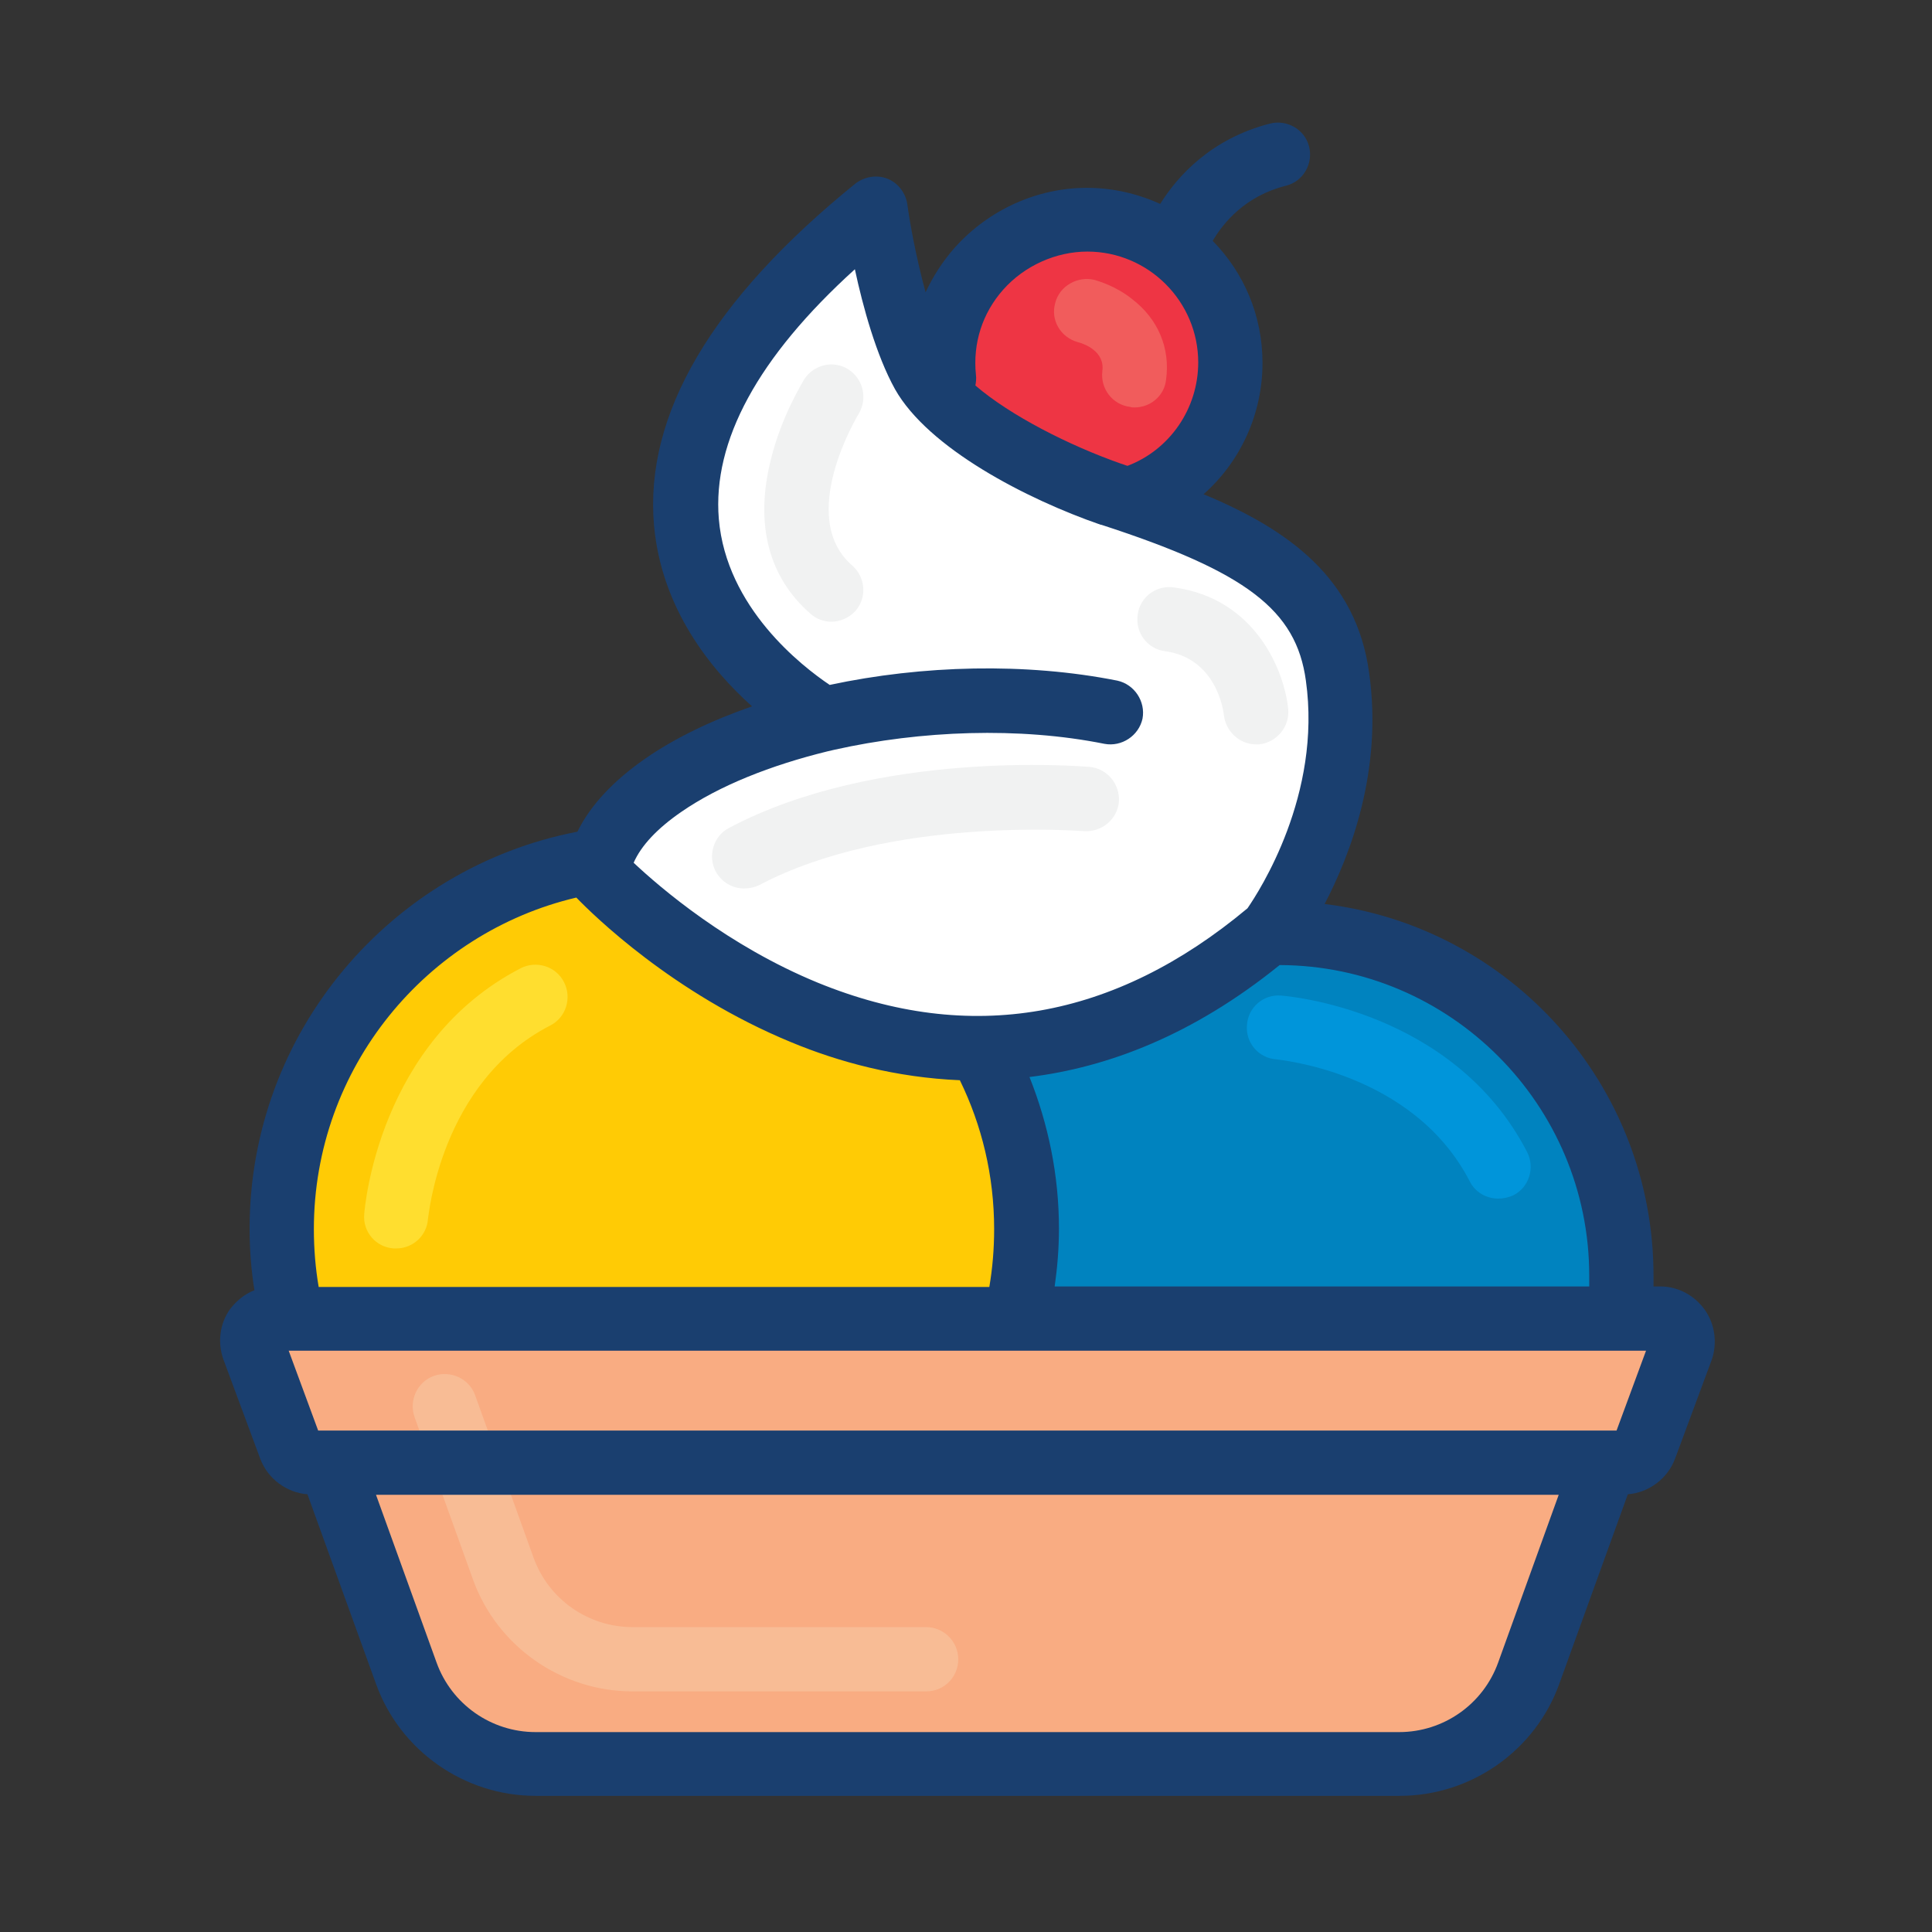
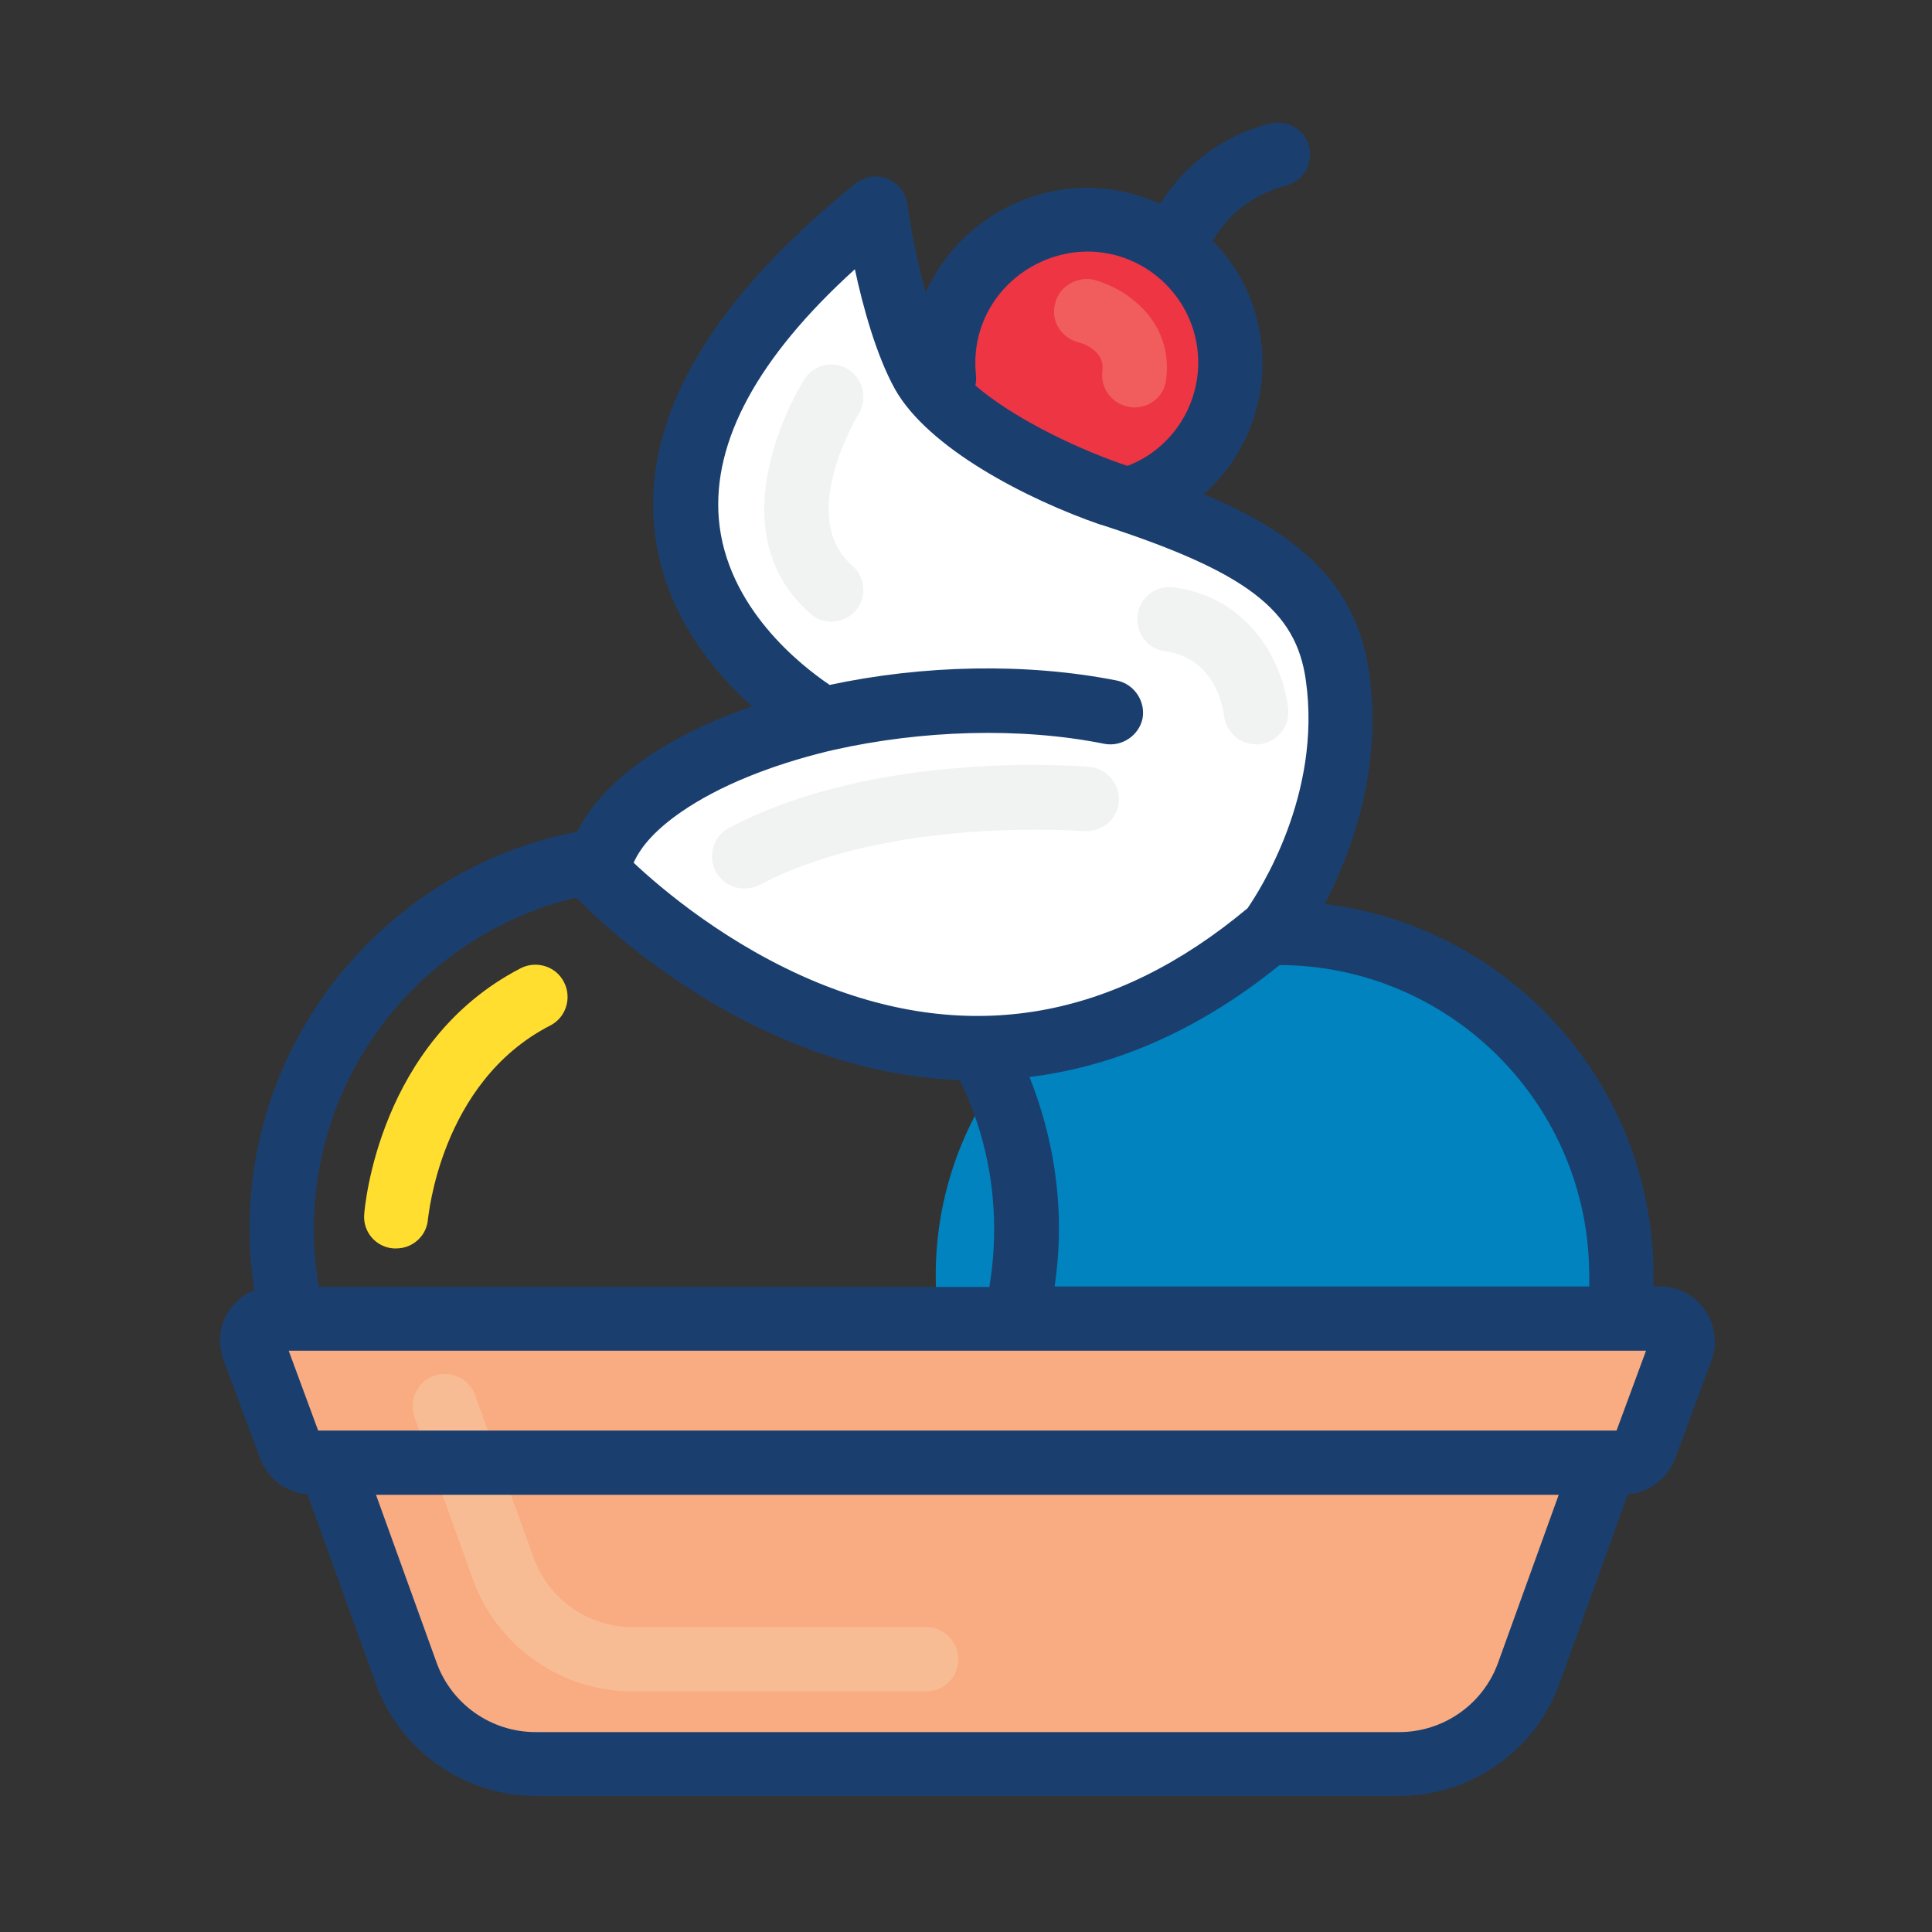
<svg xmlns="http://www.w3.org/2000/svg" width="800px" height="800px" viewBox="0 0 1024 1024" class="icon" version="1.1">
  <rect x="0" y="0" width="1024" height="1024" fill="#333333" stroke="none" />
  <path d="M601.297 263.938c29.526-10.22 50.819-38.611 50.819-71.828 0-42.017-34.069-75.802-75.802-75.802-42.017 0-81.196 36.34-75.802 84.319 0 0-0.284 40.883 100.786 63.311" fill="#EE3544" />
  <path d="M677.667 676.166m-181.698 0a181.698 181.698 0 1 0 363.395 0 181.698 181.698 0 1 0-363.395 0Z" fill="#0083BF" />
-   <path d="M346.635 651.182m-197.313 0a197.313 197.313 0 1 0 394.626 0 197.313 197.313 0 1 0-394.626 0Z" fill="#FFCB05" />
  <path d="M880.09 698.878H145.349c-8.233 0-13.912 8.233-11.072 15.899l19.589 52.806c1.704 4.542 6.246 7.666 11.072 7.666h9.937l40.314 111.573c10.504 28.959 37.759 48.264 68.421 48.264h457.936c30.661 0 58.2-19.305 68.421-48.264l40.314-111.574h9.937c4.827 0 9.369-3.123 11.072-7.666l19.589-52.806c3.122-7.665-2.557-15.898-10.79-15.898z" fill="#F9AC82" />
  <path d="M490.859 896.474h-155.579c-37.759 0-71.828-23.848-84.603-59.336l-30.946-86.023c-3.123-8.801 1.419-18.737 10.22-21.861s18.737 1.419 21.861 10.22l30.946 86.023c7.949 22.145 28.959 36.907 52.522 36.907h155.579c9.369 0 17.034 7.666 17.034 17.034s-7.383 17.035-17.035 17.035z" fill="#F8BC95" />
  <path d="M315.69 458.696s172.613 187.376 357.15 30.946c0 0 45.708-60.187 35.204-134.57-7.098-50.535-46.844-72.679-120.09-96.527-36.056-12.491-84.887-37.759-99.934-64.162-16.751-30.094-24.699-87.442-24.699-87.442-209.804 169.775-27.822 270.843-27.822 270.843-67.854 13.627-113.562 43.153-119.808 80.912z" fill="#FFFFFF" />
  <path d="M440.608 329.52c-3.975 0-7.949-1.419-11.072-4.258-22.145-19.305-29.526-47.412-21.009-81.48 5.678-23.564 17.318-41.734 17.602-42.585 5.11-7.949 15.614-10.504 23.564-5.394 7.949 5.11 10.22 15.614 5.394 23.564-0.284 0.568-33.217 54.51-3.406 80.344 7.098 6.246 7.949 17.034 1.704 24.132-3.406 3.69-8.232 5.677-12.775 5.677zM665.743 394.534c-8.517 0-15.899-6.529-17.034-15.331-0.284-3.123-4.258-30.378-31.23-34.069-9.369-1.135-15.899-9.937-14.479-19.305 1.135-9.369 9.937-15.899 19.305-14.479 43.437 5.962 58.484 44.573 60.472 64.446 0.852 9.369-5.962 17.602-15.331 18.738l-1.704-0.001zM394.332 470.903c-6.246 0-11.924-3.406-15.047-9.085-4.258-8.233-1.135-18.738 7.098-22.996 78.642-41.734 186.524-32.649 191.066-32.365 9.369 0.852 16.183 9.085 15.614 18.453-0.852 9.369-9.085 16.183-18.453 15.614-1.419 0-102.772-8.233-172.329 28.674-2.555 1.137-5.11 1.705-7.948 1.705z" fill="#F1F2F2" />
  <path d="M210.079 661.686h-1.419c-9.369-0.568-16.466-8.801-15.614-18.17 0.284-3.691 7.666-91.417 82.9-130.312 8.233-4.258 18.738-1.135 22.996 7.381 4.258 8.233 1.135 18.738-7.381 22.996-58.484 30.094-64.446 101.922-64.73 102.489-0.569 8.802-7.951 15.615-16.752 15.615z" fill="#FFDE2F" />
-   <path d="M794.067 635.283c-6.246 0-12.208-3.406-15.047-9.085-30.094-58.484-101.922-64.446-102.489-64.73-9.369-0.568-16.466-8.801-15.614-18.17 0.568-9.369 8.801-16.466 18.17-15.614 3.691 0.284 91.417 7.666 130.312 82.9 4.258 8.233 1.135 18.737-7.381 22.996-2.557 1.135-5.395 1.703-7.95 1.703z" fill="#0095DA" />
  <path d="M601.297 215.958c-0.852 0-1.419 0-2.271-0.284-9.369-1.135-15.899-9.653-14.763-19.022 1.419-10.504-9.652-14.479-13.06-15.331-9.085-2.555-14.479-11.64-11.924-20.724 2.271-9.085 11.924-14.479 21.009-12.208 1.704 0.568 11.072 3.123 19.874 10.22 13.627 10.504 20.157 25.835 17.886 42.585-0.853 8.517-8.234 14.762-16.751 14.762z" fill="#F15C5C" />
  <path d="M903.654 694.336c-5.394-7.666-14.195-12.491-23.564-12.491h-3.691v-5.678c0-101.353-76.086-185.105-174.316-197.028 13.627-26.119 30.946-70.976 23.564-122.646-6.814-49.967-42.585-75.802-87.726-94.539 19.589-17.318 31.23-42.585 31.23-69.557 0-25.267-9.937-47.979-26.403-64.73 5.678-9.653 17.318-23.848 38.894-29.242 9.085-2.271 14.479-11.64 12.208-20.724s-11.64-14.479-20.724-12.208c-30.946 7.949-48.831 27.538-58.2 42.585-11.924-5.394-24.984-8.517-38.894-8.517-26.403 0-51.954 11.64-69.84 31.513-6.529 7.381-11.64 15.331-15.614 23.848-5.11-18.737-8.517-37.759-9.653-46.56-0.852-5.962-4.827-11.356-10.504-13.627-5.678-2.271-12.208-1.135-17.034 2.556-76.086 61.607-111.857 122.362-106.747 181.13 3.975 44.289 30.094 76.37 51.954 95.96-21.293 7.381-40.882 16.75-56.781 27.822-16.75 11.64-28.959 24.699-35.771 38.611-98.799 19.019-173.749 106.177-173.749 210.37 0 11.072 0.852 22.145 2.556 32.649-5.11 1.987-9.653 5.678-13.06 10.22-5.394 7.666-6.529 17.602-3.406 26.403l19.589 52.806c3.975 10.504 13.912 17.886 24.984 18.737l36.34 100.502c12.776 35.488 46.844 59.336 84.603 59.336h457.936c37.759 0 71.828-23.848 84.603-59.336l36.34-100.502c11.072-0.852 21.009-8.233 24.984-18.737l19.589-52.806c2.839-8.517 1.703-18.453-3.691-26.118z m-61.323-18.17v5.678H558.995c1.419-9.937 2.271-20.157 2.271-30.661 0-28.39-5.678-55.361-15.614-80.344 41.45-5.11 86.59-22.145 132.583-59.336 90.565 0.283 164.096 74.098 164.096 164.663zM517.262 198.64c-1.704-16.751 3.406-32.649 14.479-45.141 11.356-12.776 28.107-20.157 44.573-20.157 32.365 0 58.768 26.403 58.768 58.768 0 24.416-15.047 46.277-37.475 54.793-1.135-0.284-2.271-0.852-3.406-1.135-27.538-9.653-58.768-25.551-77.221-41.45 0.284-1.703 0.567-3.69 0.284-5.677zM361.115 430.305c20.157-13.912 47.412-24.699 77.505-32.081 1.135-0.284 2.556-0.568 3.691-0.852 45.708-10.22 97.947-12.208 143.087-3.123 9.085 1.704 18.17-4.258 20.157-13.343 1.704-9.085-4.258-18.17-13.343-20.157-48.548-9.652-103.341-8.233-152.456 2.271-14.763-9.937-54.793-40.882-58.768-88.01-3.406-41.166 20.724-85.739 72.111-132.299 4.258 19.874 11.356 45.708 21.293 63.595 17.602 31.23 69.557 58.2 109.019 71.828h0.284c76.938 24.984 103.341 45.141 108.451 82.616 8.517 60.472-24.699 111.574-30.946 120.659-70.692 59.052-147.062 72.396-227.691 39.463-47.696-19.589-83.467-50.251-97.662-63.595 3.975-9.084 12.491-18.169 25.267-26.97z m-55.645 45.425c8.801 9.085 51.102 50.819 113.845 76.654 25.267 10.504 55.645 18.737 89.429 20.157 11.641 23.848 18.17 50.535 18.17 78.925 0 10.504-0.852 20.724-2.555 30.661H168.912c-1.704-9.937-2.555-20.157-2.555-30.661 0-85.456 59.619-157 139.112-175.737zM794.067 881.143c-7.949 22.145-28.959 36.907-52.522 36.907H283.894c-23.564 0-44.573-14.763-52.522-36.907l-32.081-88.862h626.857l-32.08 88.862z m62.743-122.93H168.629l-15.614-42.302H872.425l-15.615 42.302z" fill="#1A3F6F" />
</svg>